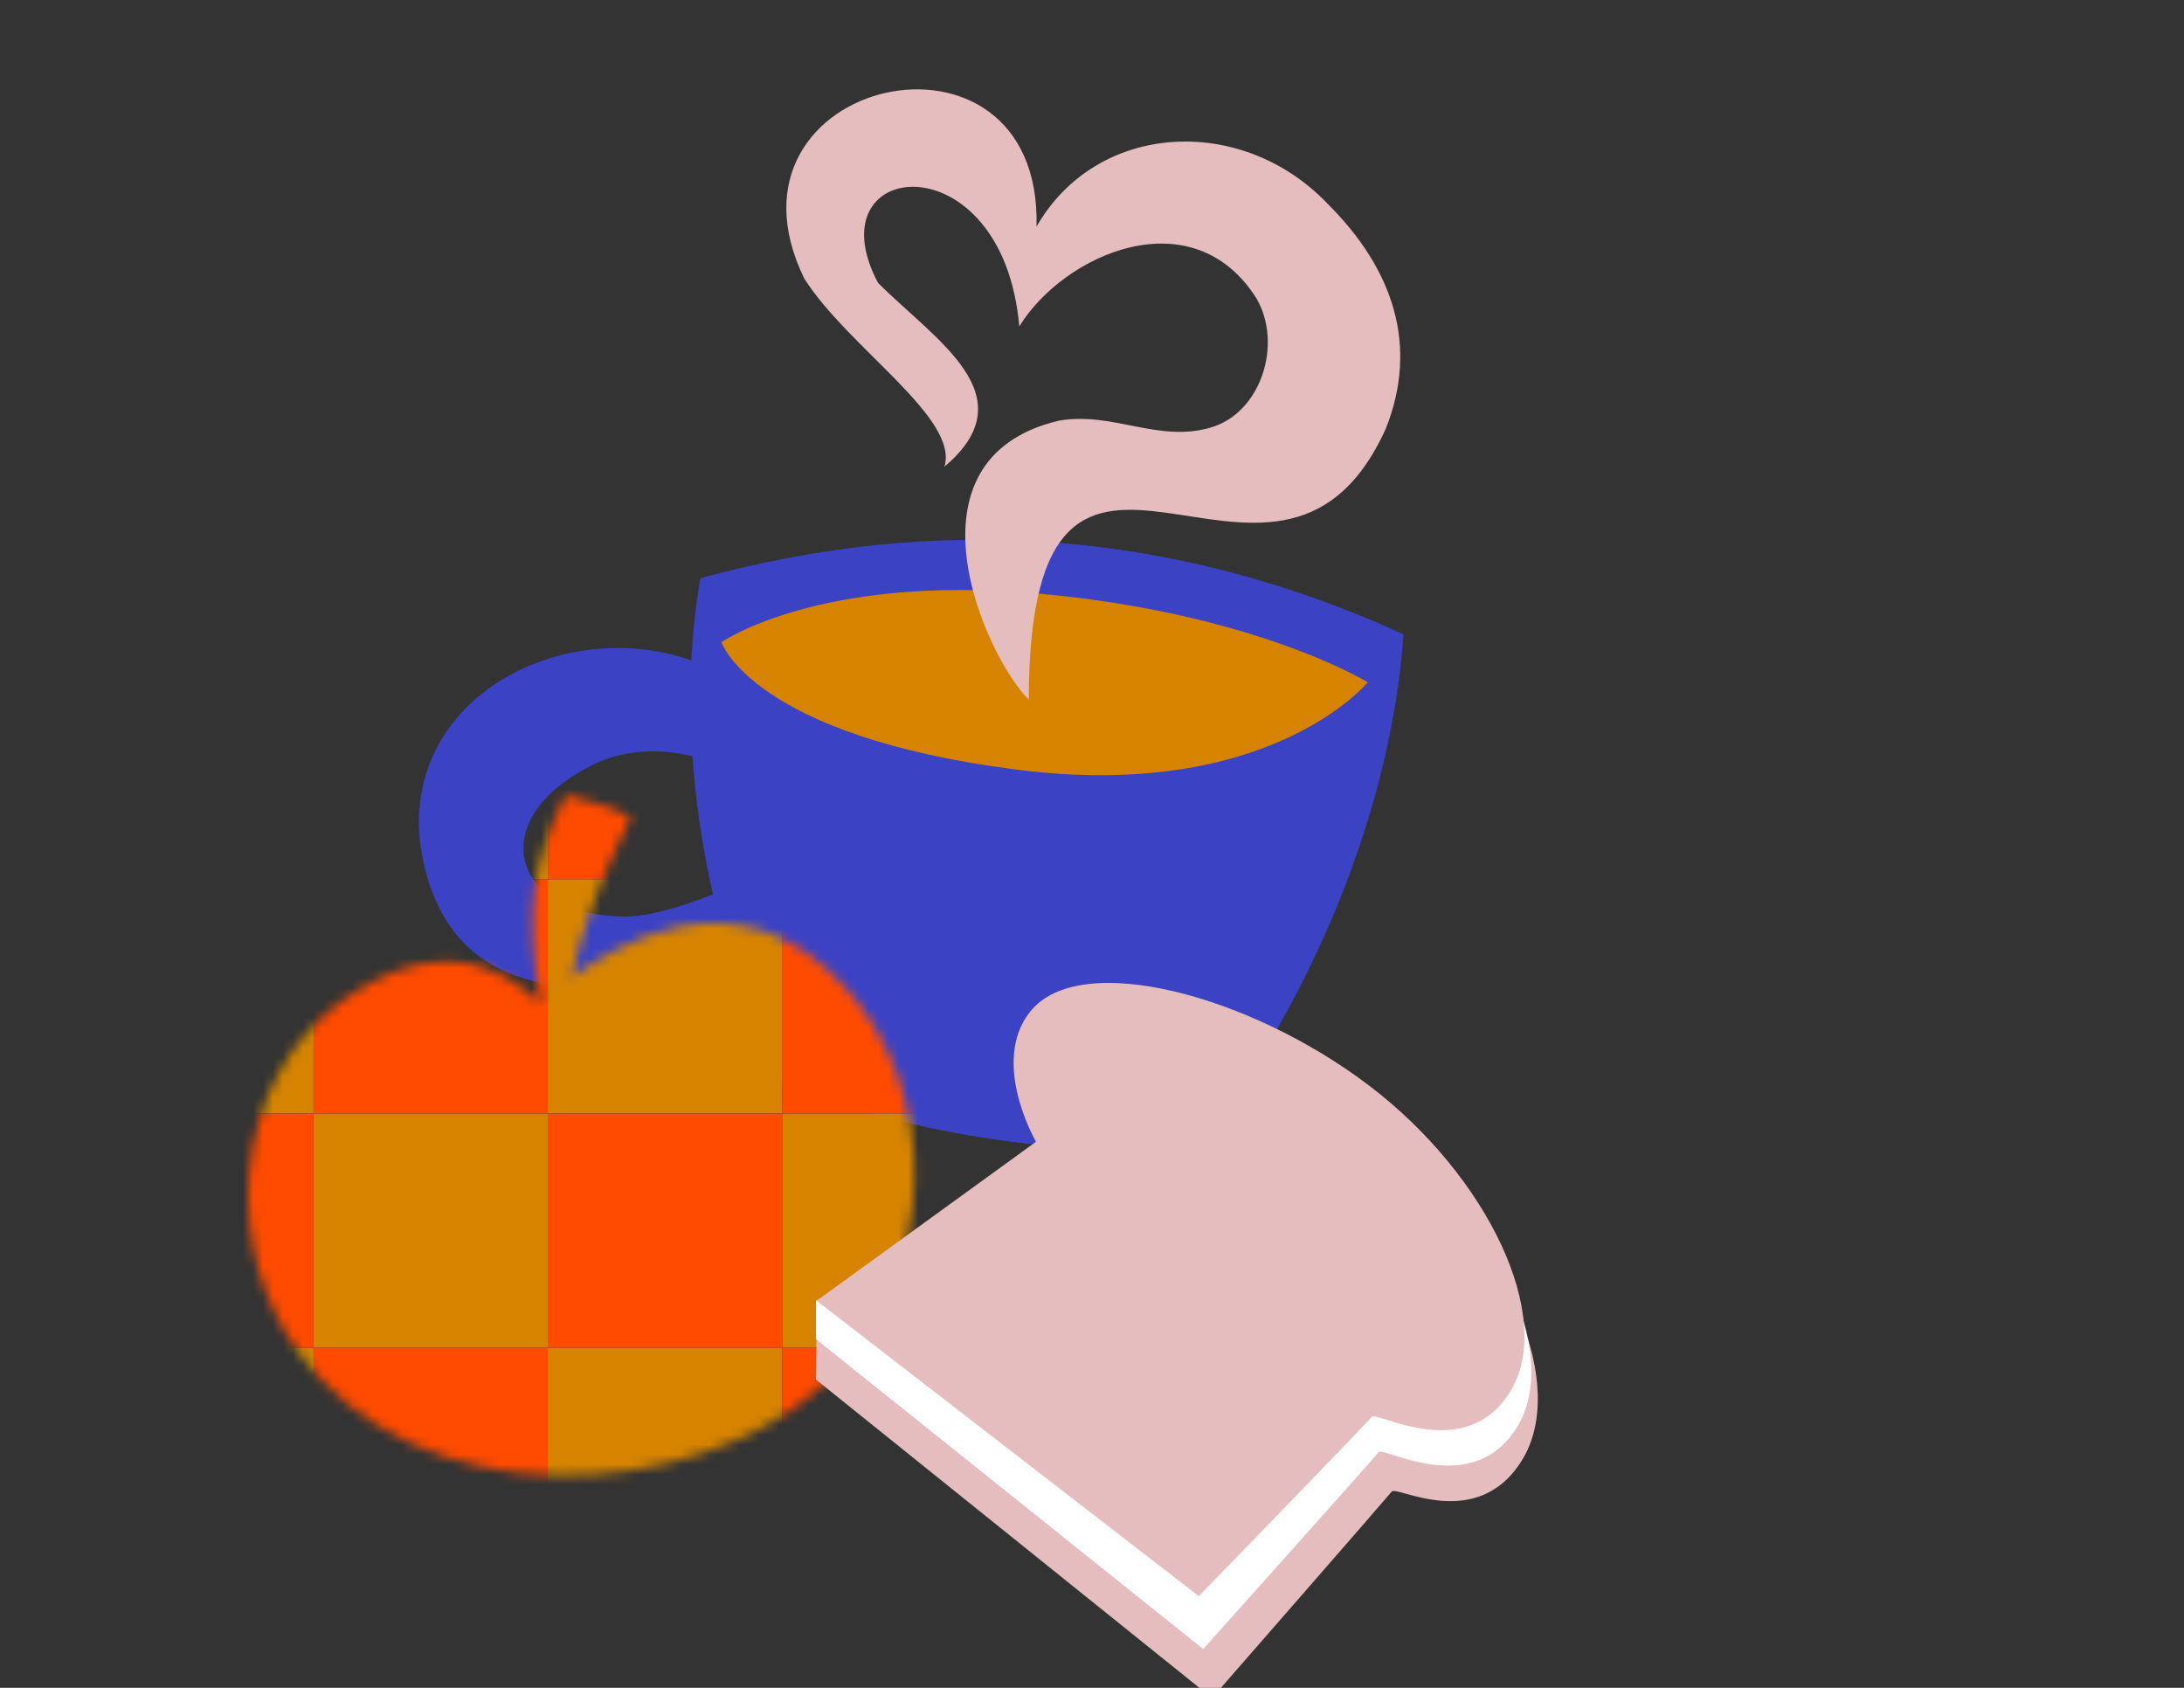
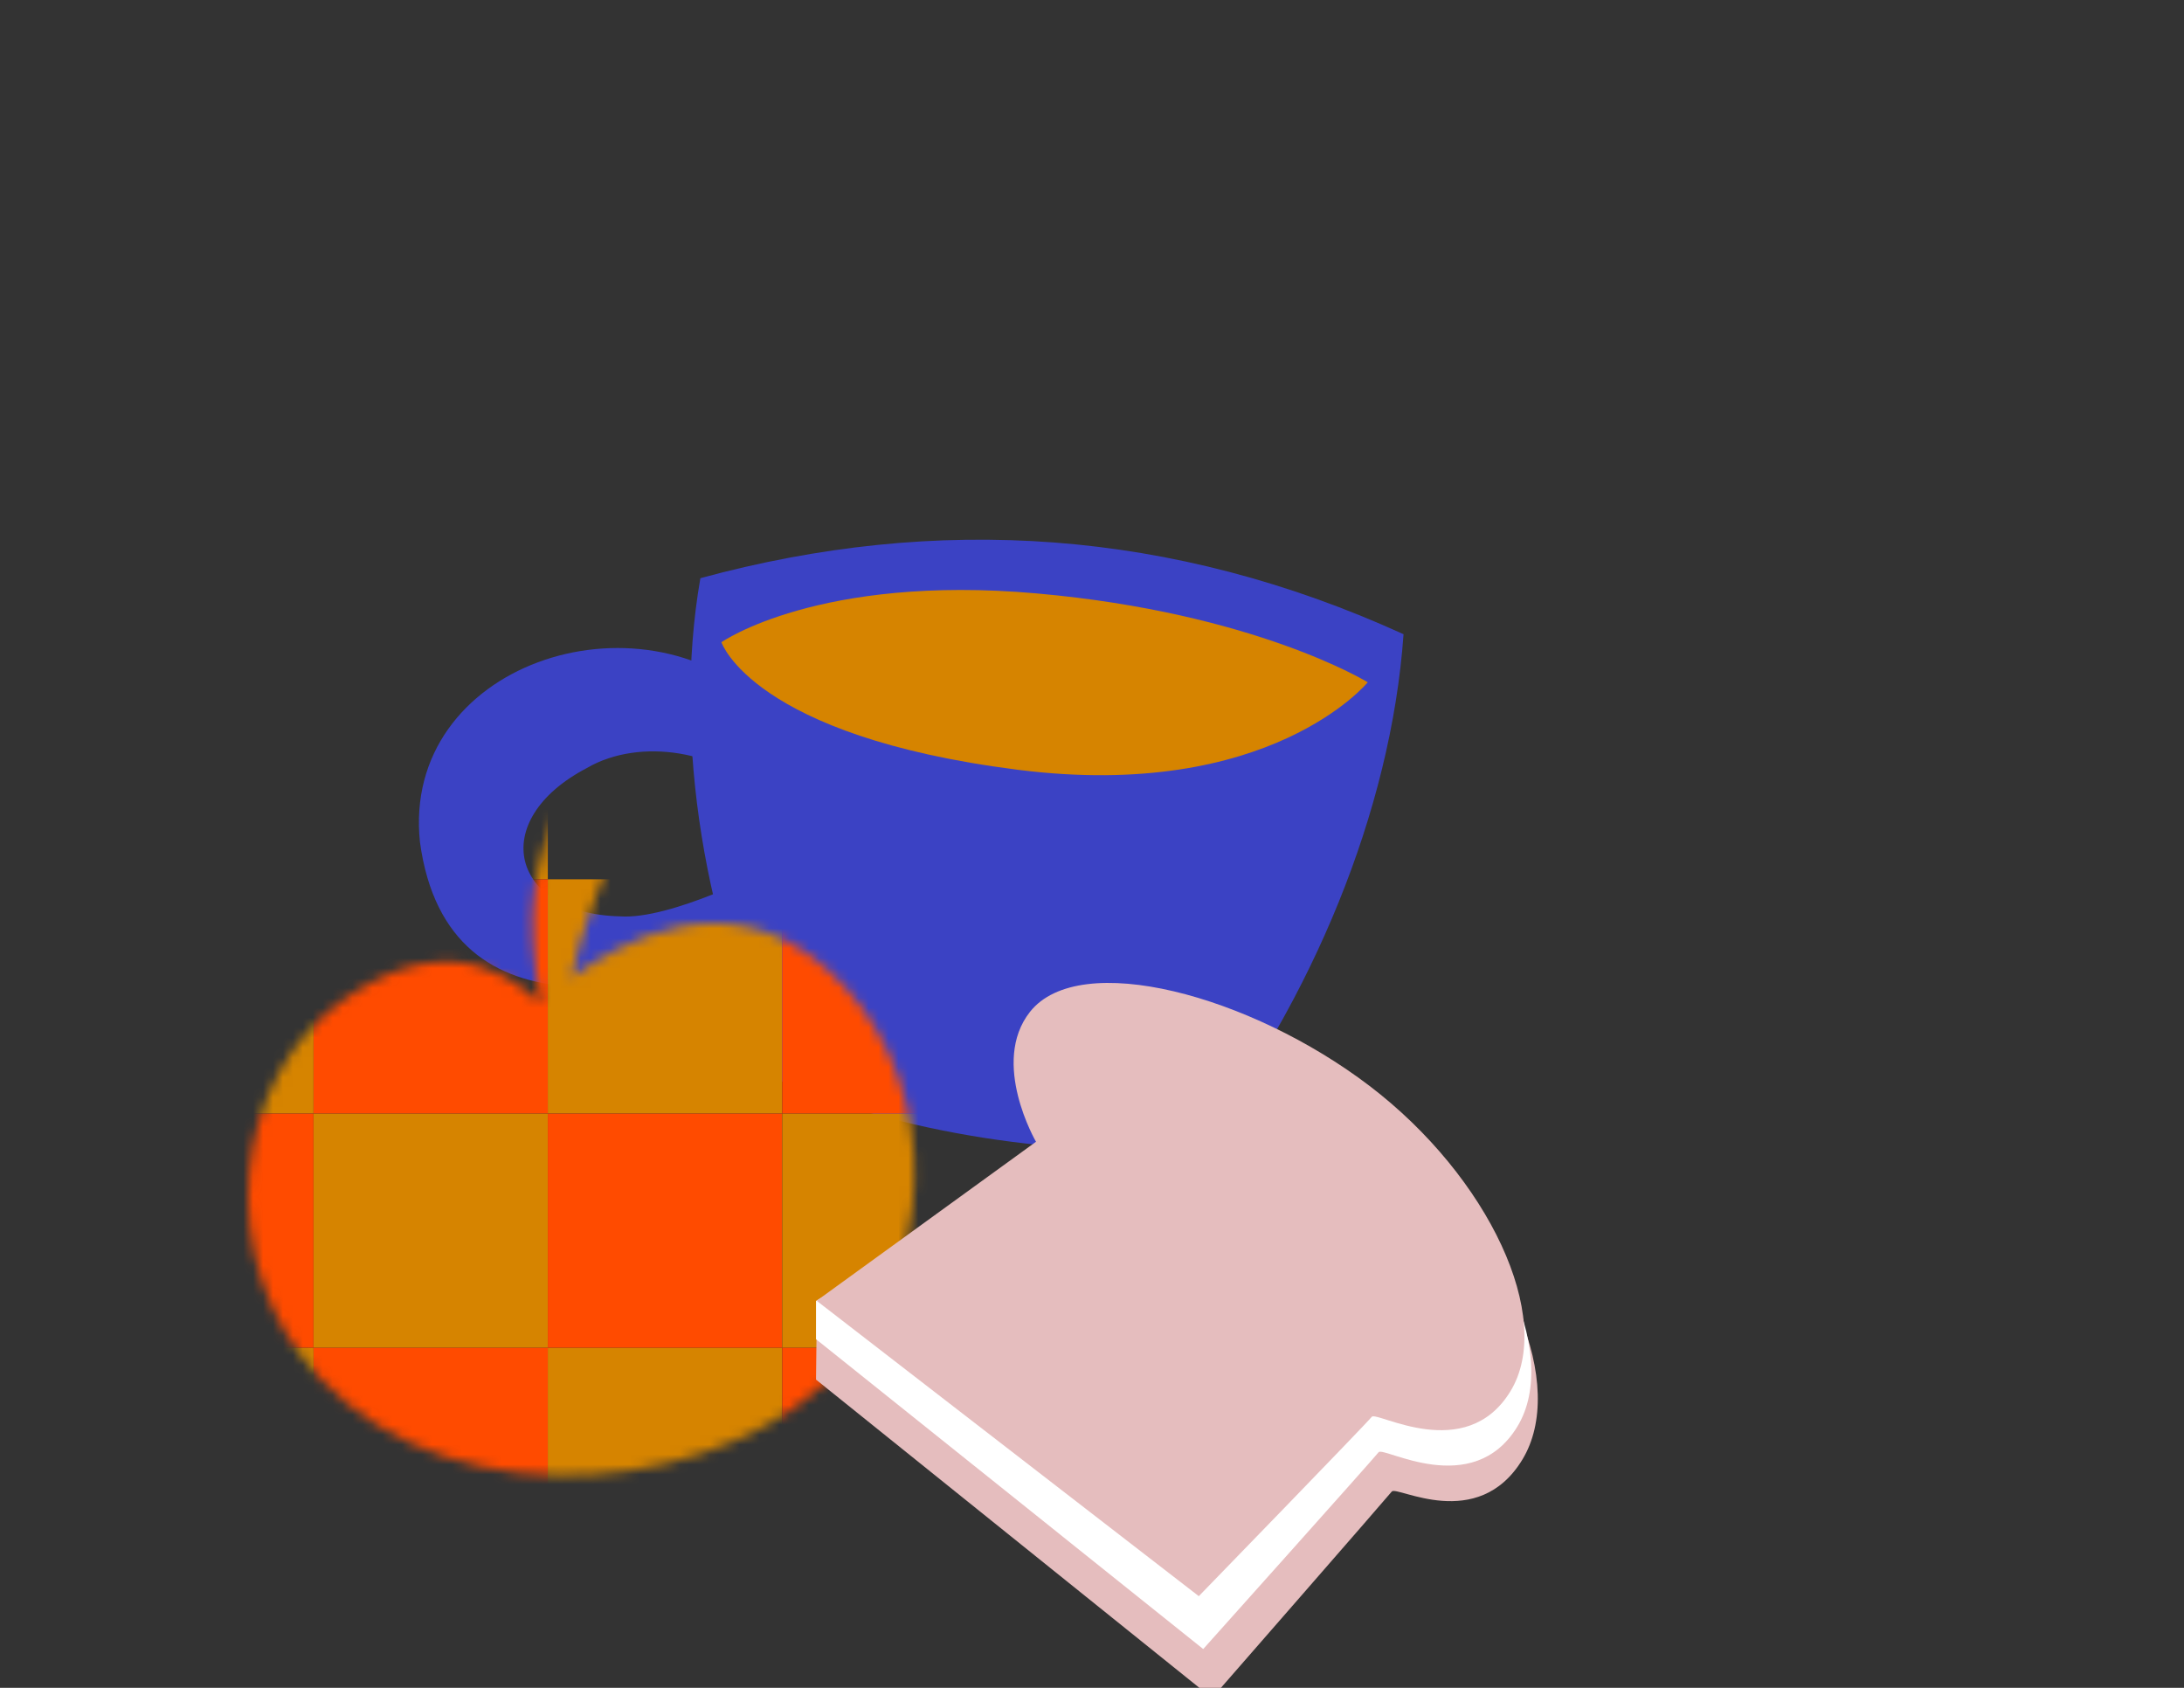
<svg xmlns="http://www.w3.org/2000/svg" width="220" height="170" viewBox="0 0 220 170" fill="none">
  <rect x="0" y="0" width="220" height="170" fill="#333333" stroke="none" />
  <g clip-path="url(#clip0_2001_1518)">
    <path d="M78.486 94.618C67.273 99.584 45.114 105.484 42.304 84.82C40.409 66.959 64.35 58.983 76.931 70.99C76.077 72.419 76.844 78.573 76.805 80.215C72.733 75.649 64.483 74.228 59.137 77.345C48.959 82.664 51.535 92.048 62.448 92.295C67.6 92.662 77.372 87.563 77.372 87.563L78.486 94.618Z" fill="#3B42C4" />
    <path d="M141.382 63.882C140.12 81.79 132.064 100.765 120.77 115.596C107.608 116.658 90.267 114.175 78.24 108.688C71.205 94.111 67.667 74.741 70.551 58.235C94.426 51.734 118.094 53.269 141.388 63.882H141.382Z" fill="#3B42C4" />
    <path d="M72.674 64.683C72.674 64.683 82.465 57.822 104.445 59.771C126.424 61.72 137.778 68.721 137.778 68.721C137.778 68.721 127.933 80.749 102.523 77.532C75.804 74.141 72.674 64.69 72.674 64.69V64.683Z" fill="#D68400" />
-     <path d="M133.653 20.437C124.969 11.446 110.445 12.287 104.411 22.826C104.985 0.213 71.152 7.762 81.01 28.046C85.429 35.014 96.642 42.103 95.133 47.008C103.617 39.847 94.179 34.253 88.445 28.486C81.764 15.885 101.014 13.876 102.676 32.878C107.201 25.529 120.177 19.863 126.591 30.095C129.207 34.66 127.051 41.529 122.019 43.044C116.712 44.646 112.154 41.435 106.694 42.363C90.354 46.194 99.212 66.085 103.63 70.463C103.71 32.151 128.48 67.68 139.586 43.197C142.924 34.847 140.394 27.111 133.659 20.45L133.653 20.437Z" fill="#E5BDBE" />
    <mask id="mask0_2001_1518" style="mask-type:luminance" maskUnits="userSpaceOnUse" x="25" y="80" width="68" height="69">
      <path d="M83.363 97.662C73.184 88.491 62.358 95.005 57.552 98.456C58.773 92.863 61.029 87.436 63.559 82.337C62.044 81.222 56.985 80.074 56.985 80.074C53.594 86.609 52.84 92.135 54.462 101.046C53.467 100.305 46.692 92.409 34.992 100.405C23.285 108.395 21.282 126.97 32.102 138.671C46.232 153.969 73.978 150.064 84.865 137.489C95.751 124.914 93.688 106.966 83.363 97.662Z" fill="white" />
    </mask>
    <g mask="url(#mask0_2001_1518)">
-       <path d="M31.58 88.564H7.979V112.152H31.58V88.564Z" fill="#D68400" />
+       <path d="M31.58 88.564H7.979V112.152H31.58V88.564" fill="#D68400" />
      <path d="M31.58 135.747H7.979V159.335H31.58V135.747Z" fill="#D68400" />
      <path d="M55.182 64.976H31.588V88.564H55.182V64.976Z" fill="#D68400" />
      <path d="M55.182 112.159H31.588V135.747H55.182V112.159Z" fill="#D68400" />
      <path d="M78.783 88.564H55.182V112.152H78.776V88.564H78.783Z" fill="#D68400" />
      <path d="M78.783 135.747H55.182V159.335H78.776V135.747H78.783Z" fill="#D68400" />
      <path d="M102.384 64.976H78.79V88.564H102.384V64.976Z" fill="#D68400" />
      <path d="M102.384 112.159H78.79V135.747H102.384V112.159Z" fill="#D68400" />
      <path d="M31.58 112.159H7.979V135.747H31.58V112.159Z" fill="#FF4B00" />
      <path d="M55.182 88.564H31.588V112.152H55.182V88.564Z" fill="#FF4B00" />
      <path d="M55.182 135.747H31.588V159.335H55.182V135.747Z" fill="#FF4B00" />
-       <path d="M78.783 64.976H55.182V88.564H78.776V64.976H78.783Z" fill="#FF4B00" />
      <path d="M31.58 64.976H7.979V88.563H31.58V64.976Z" fill="#FF4B00" />
      <path d="M78.783 112.159H55.182V135.747H78.776V112.159H78.783Z" fill="#FF4B00" />
      <path d="M102.384 88.564H78.79V112.152H102.384V88.564Z" fill="#FF4B00" />
      <path d="M102.384 135.747H78.79V159.335H102.384V135.747Z" fill="#FF4B00" />
    </g>
    <path d="M82.198 138.946L82.291 131.03C82.291 131.03 106.921 123.928 110.959 118.822C115.958 112.495 128.32 107.342 140.327 116.493C152.335 125.644 157.848 139.62 153.349 147.016C148.851 154.411 140.688 149.612 140.2 150.226C139.713 150.84 122.092 171.024 122.092 171.024L82.198 138.953V138.946Z" fill="#E5BDBE" />
    <path d="M82.198 134.894V131.03L106.827 116.459C106.827 116.459 100.406 110.586 104.445 105.479C109.444 99.152 126.664 103.797 138.665 112.948C150.666 122.099 157.348 136.336 152.835 143.705C148.323 151.074 139.346 145.647 138.872 146.268C138.398 146.889 121.204 166.092 121.204 166.092L82.205 134.888L82.198 134.894Z" fill="white" />
    <path d="M82.26 131.017L104.359 114.998C104.359 114.998 99.72 107.022 103.752 101.916C108.751 95.588 125.972 100.234 137.972 109.384C149.973 118.535 156.655 132.772 152.143 140.141C147.631 147.51 138.653 142.083 138.179 142.704C137.705 143.325 120.759 160.766 120.759 160.766L82.26 131.01V131.017Z" fill="#E5BDBE" />
  </g>
  <defs>
    <clipPath id="clip0_2001_1518">
      <rect width="220" height="170" fill="white" />
    </clipPath>
  </defs>
</svg>